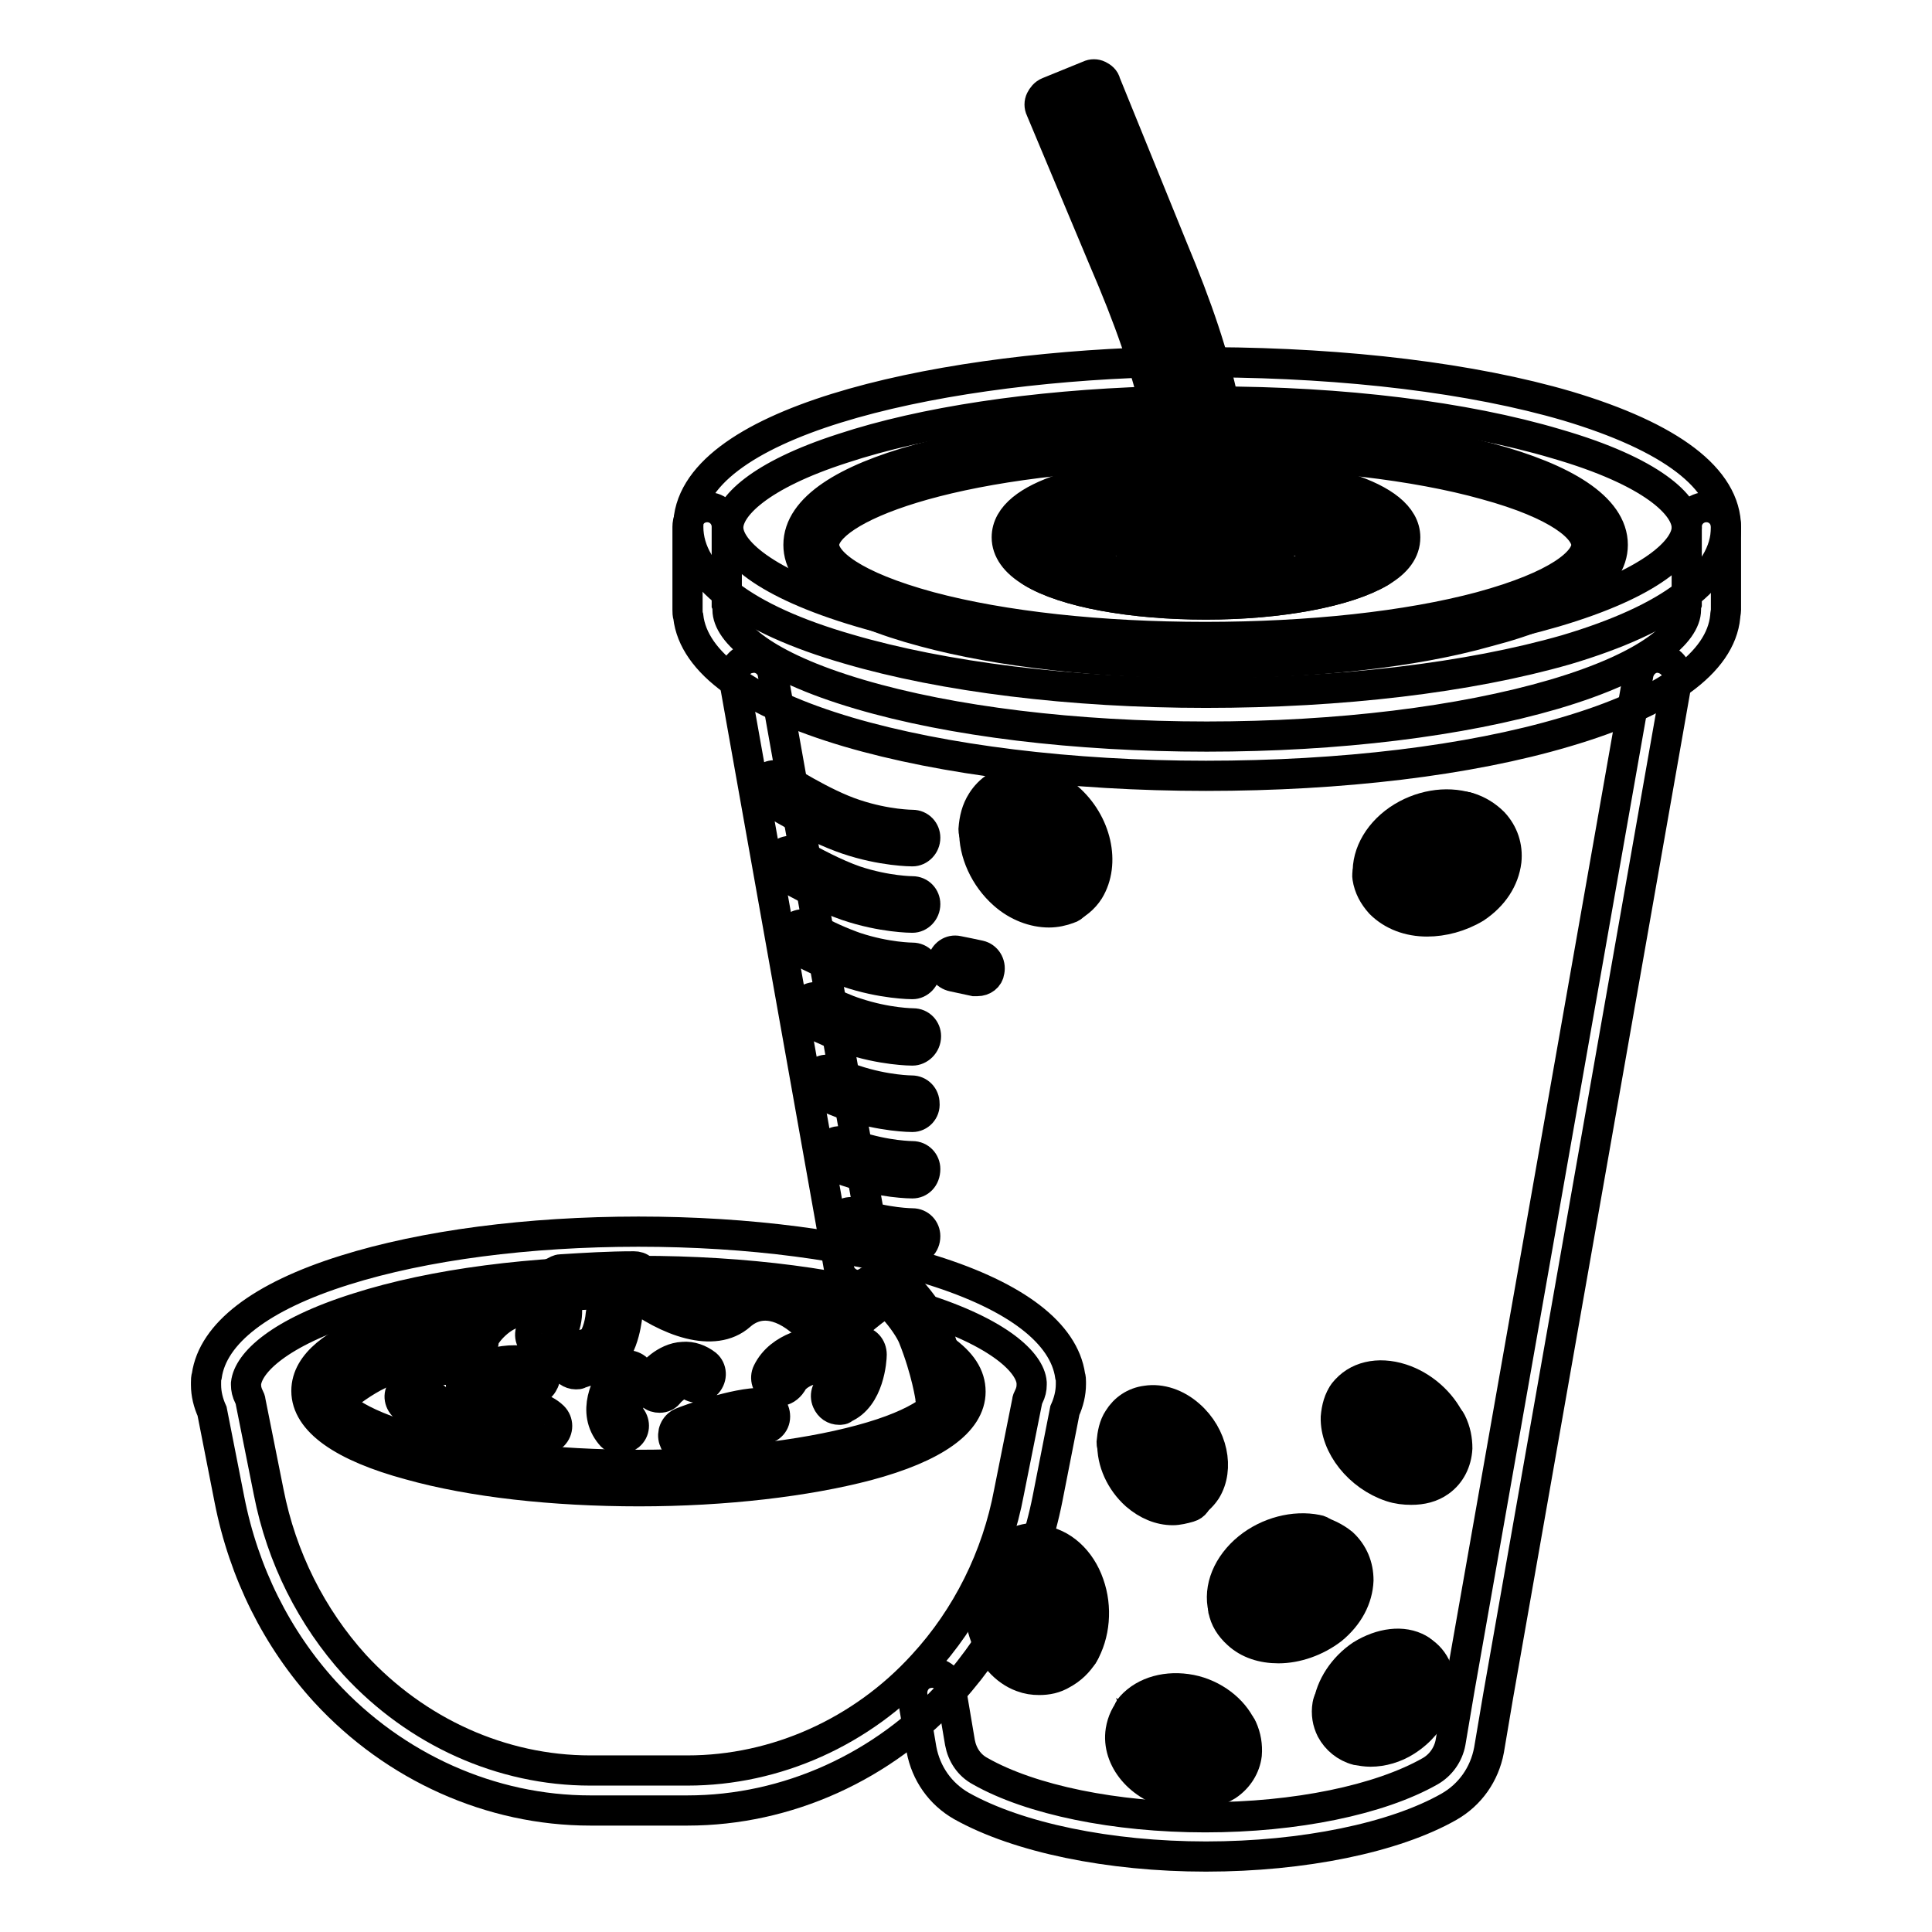
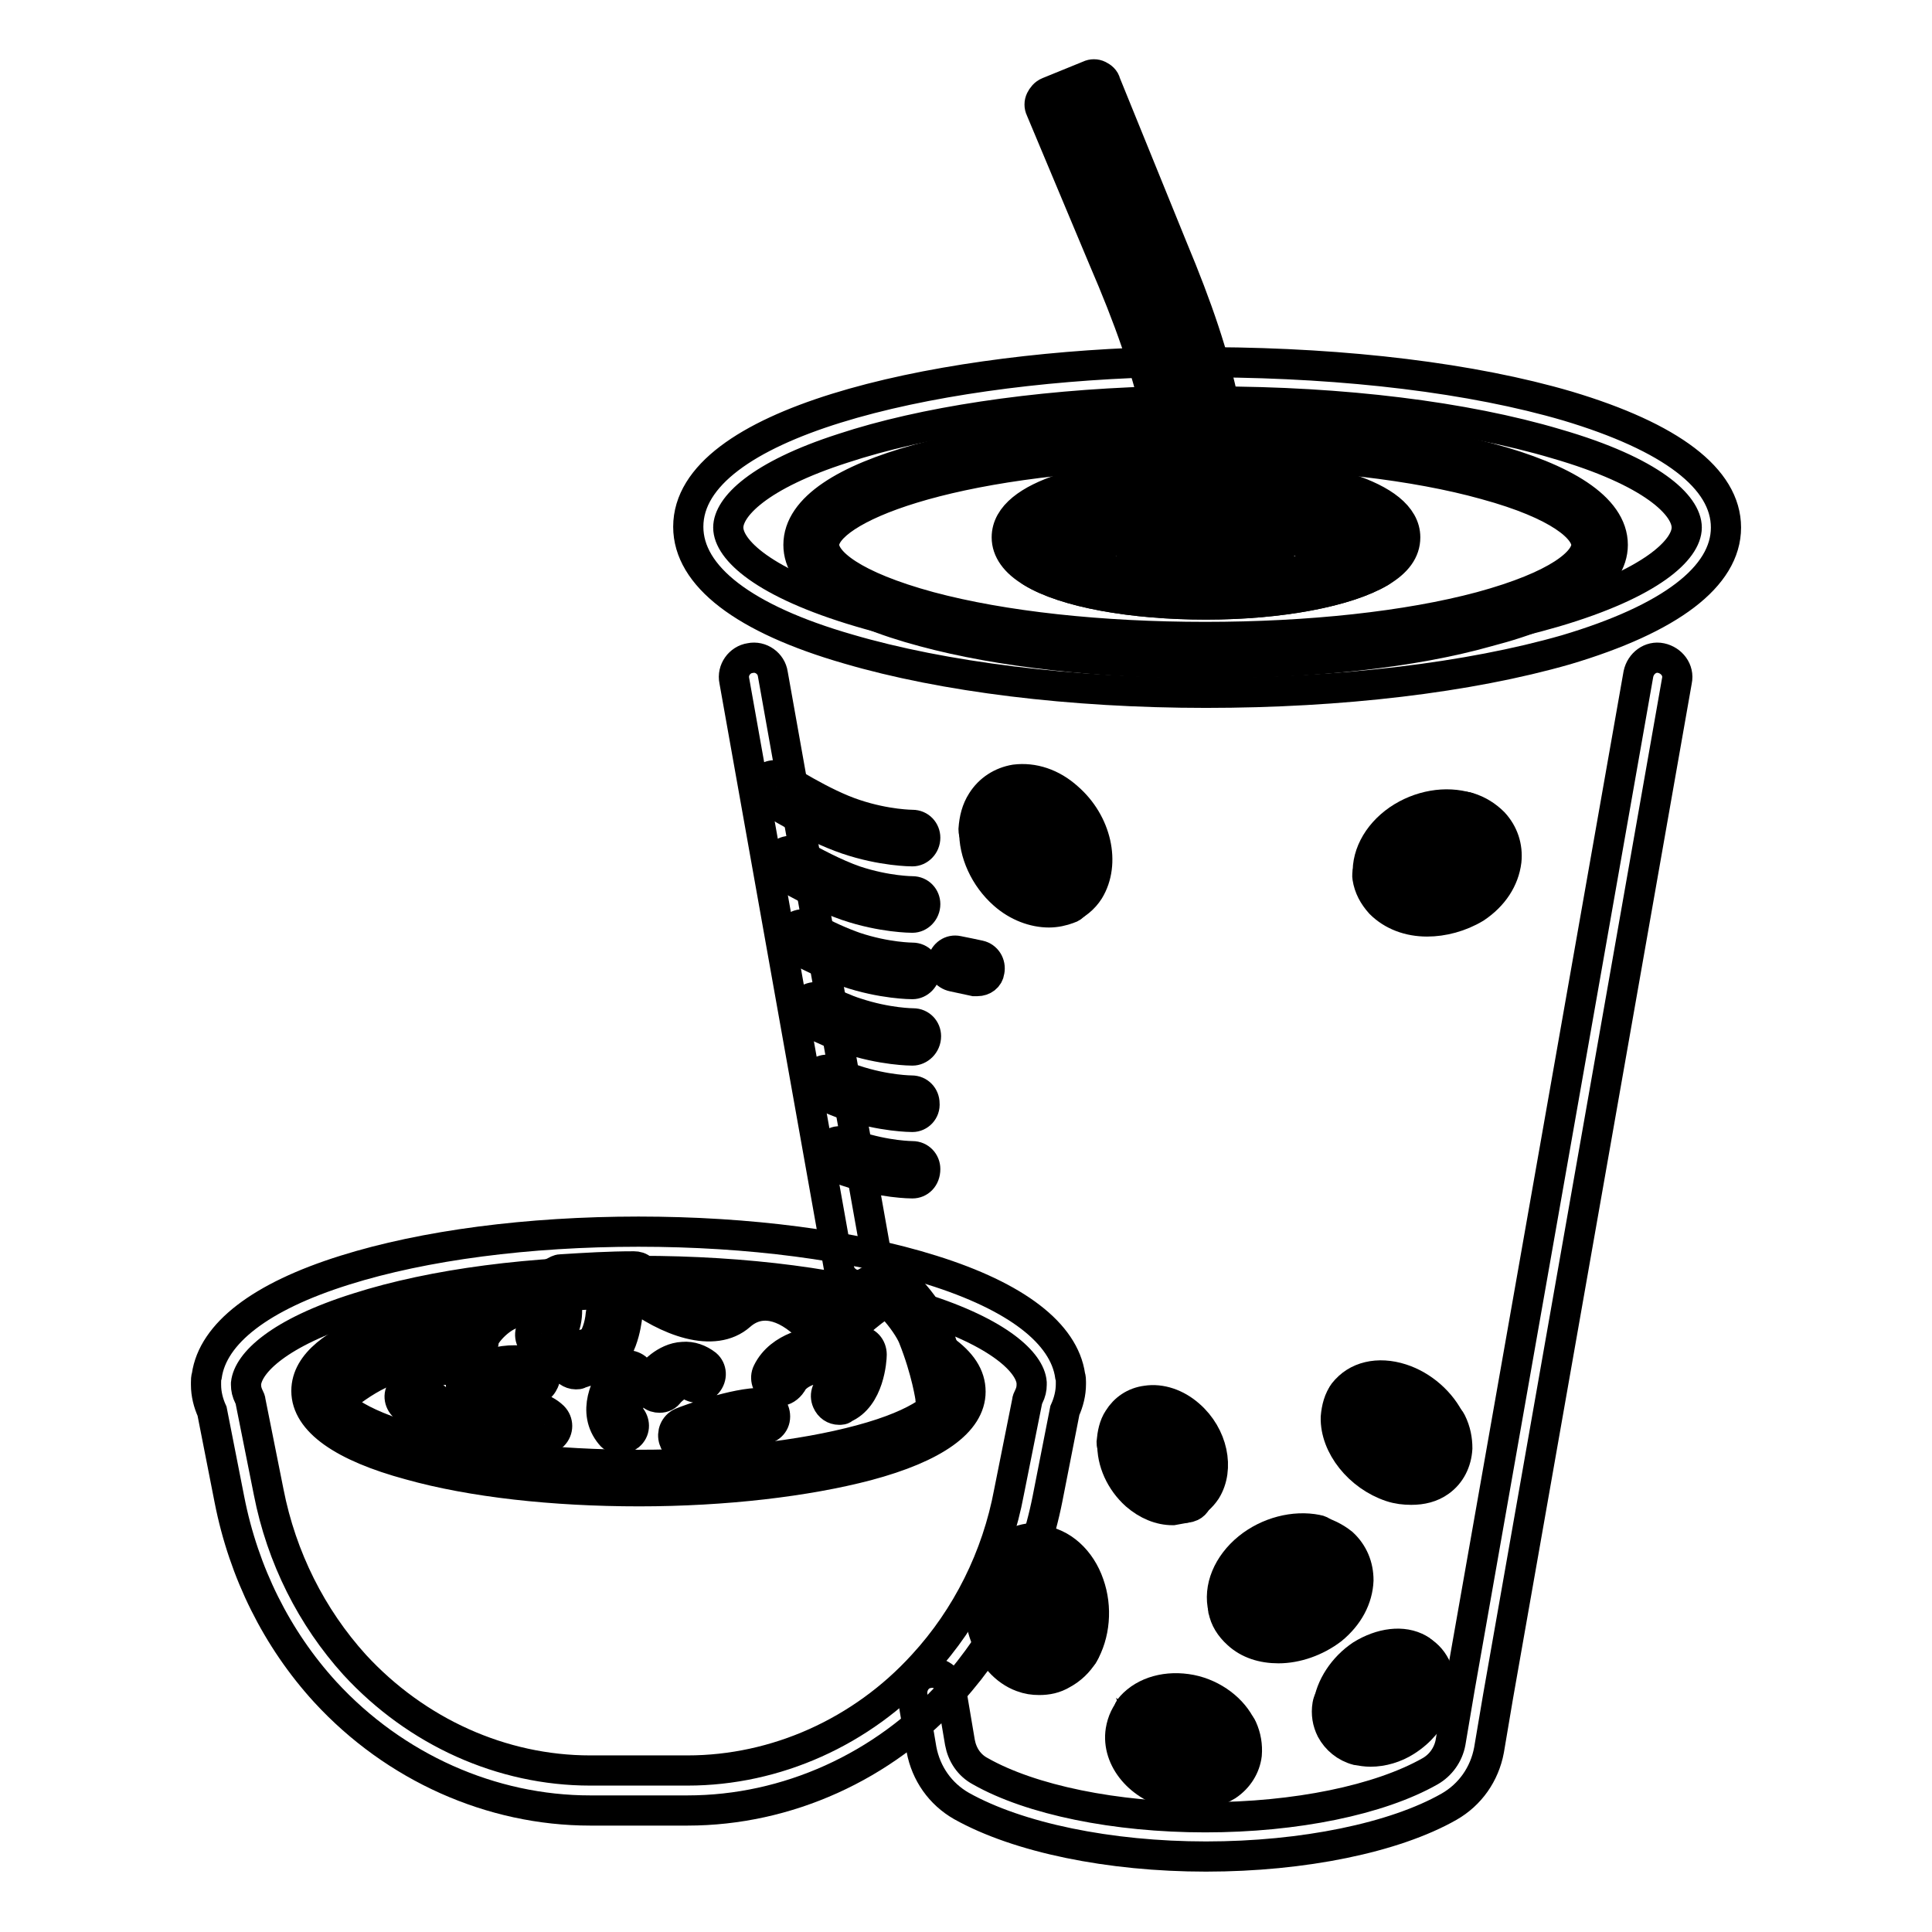
<svg xmlns="http://www.w3.org/2000/svg" version="1.1" x="0px" y="0px" viewBox="0 0 256 256" enable-background="new 0 0 256 256" xml:space="preserve">
  <g>
    <path stroke-width="4" fill-opacity="0" stroke="#000000" d="M129.5,130c-0.1,0-0.2,0-0.4,0c-0.9-0.2-1.9-0.4-2.8-0.6c-1-0.2-1.6-1.1-1.4-2c0.2-1,1.1-1.6,2-1.4 c1,0.2,2,0.4,2.9,0.6c0.9,0.2,1.5,1.1,1.3,2.1C131,129.5,130.3,130,129.5,130L129.5,130z M113.8,170.3c-1.2,0-2.4-0.9-2.6-2.1 l-13.9-78c-0.3-1.4,0.7-2.8,2.1-3c1.4-0.3,2.8,0.7,3,2.1l13.9,78c0.3,1.4-0.7,2.8-2.1,3C114.1,170.3,114,170.3,113.8,170.3z  M159.8,246c-12.8,0-24.9-2.5-32.4-6.7c-2.8-1.6-4.7-4.3-5.3-7.5l-1.2-7.1c-0.2-1.4,0.7-2.8,2.1-3c1.4-0.3,2.8,0.7,3,2.1l1.2,7.1 c0.3,1.6,1.2,3,2.7,3.8c6.7,3.8,17.9,6.1,29.8,6.1c12,0,23.1-2.3,29.8-6.1c1.4-0.8,2.4-2.2,2.7-3.8l1.2-7.1l23.7-134.5 c0.3-1.4,1.6-2.4,3-2.1c1.4,0.3,2.4,1.6,2.1,3l-23.7,134.6l-1.2,7.1c-0.6,3.2-2.5,5.9-5.3,7.5C184.8,243.5,172.7,246,159.8,246 L159.8,246z" />
-     <path stroke-width="4" fill-opacity="0" stroke="#000000" d="M159.8,102.8c-17.9,0-34.8-2.1-47.4-5.8c-13.2-3.9-20.5-9.2-21.2-15.3c-0.1-0.3-0.1-0.6-0.1-0.9v-11 c0-1.5,1.2-2.6,2.6-2.6c1.5,0,2.6,1.2,2.6,2.6v10.2c0.1,0.2,0.1,0.5,0.1,0.8c0,2.9,4.6,7.4,17.5,11.2c12.2,3.6,28.6,5.6,46,5.6 c17.4,0,33.7-2,46-5.6c12.9-3.8,17.5-8.3,17.5-11.2c0-0.3,0-0.5,0.1-0.8V69.8c0-1.5,1.2-2.6,2.6-2.6c1.5,0,2.6,1.2,2.6,2.6v11 c0,0.3-0.1,0.6-0.1,0.9c-0.6,6.1-7.9,11.4-21.2,15.3C194.6,100.8,177.7,102.8,159.8,102.8z" />
    <path stroke-width="4" fill-opacity="0" stroke="#000000" d="M159.8,91.8c-17.9,0-34.8-2.1-47.4-5.8C98.5,82,91.2,76.3,91.2,69.8c0-13.7,31.8-20.9,61.4-21.8h0.1 c1.4,0,2.6,1.1,2.6,2.5c0.1,1.5-1.1,2.6-2.5,2.7c-15.9,0.5-30.5,2.7-41.1,6.2c-11.2,3.6-15.2,7.8-15.2,10.5 c0,2.9,4.6,7.4,17.5,11.2c12.2,3.6,28.6,5.6,46,5.6c17.4,0,33.7-2,46-5.6c12.9-3.8,17.5-8.3,17.5-11.2c0-2.9-4.5-7.4-17.3-11.1 c-12.1-3.6-28.3-5.6-45.5-5.6c-1.5,0-2.6-1.2-2.6-2.6c0-1.5,1.2-2.6,2.6-2.6c17.8,0.1,34.4,2.1,47,5.8c13.7,4.1,21,9.6,21,16.1 c0,6.5-7.4,12.1-21.2,16.2C194.6,89.8,177.7,91.8,159.8,91.8z" />
    <path stroke-width="4" fill-opacity="0" stroke="#000000" d="M159.8,87.9c-14.1,0-27.4-1.5-37.4-4.2c-10.9-2.9-16.6-6.9-16.6-11.5c0-9.9,25.6-15.1,49.4-15.6h0 c0.9,0,1.7,0.8,1.7,1.7c0,1-0.7,1.8-1.7,1.8c-30,0.7-46,7.5-46,12.1c0,2.2,3.7,5.4,14,8.2c9.7,2.6,22.7,4,36.5,4 c13.8,0,26.8-1.4,36.5-4c10.3-2.8,14-6,14-8.2c0-2.1-3.5-5.3-13.4-8c-9.3-2.6-21.8-4-35.2-4.2c-1,0-1.7-0.8-1.7-1.8 c0-1,0.8-1.7,1.7-1.7h0c25.9,0.3,52.1,5.7,52.1,15.7c0,4.6-5.8,8.7-16.6,11.5C187.2,86.5,174,87.9,159.8,87.9z" />
    <path stroke-width="4" fill-opacity="0" stroke="#000000" d="M159.8,80.1c-9.8,0-18.7-1.6-23.1-4.3c-2.2-1.3-3.3-2.9-3.3-4.6c0-5.8,12.1-8.4,22.5-8.8 c1,0,1.8,0.7,1.8,1.7c0,1-0.7,1.8-1.7,1.8c-5.6,0.3-10.7,1.1-14.4,2.3c-4,1.3-4.9,2.6-4.9,3c0,0.3,0.4,0.9,1.7,1.7 c3.9,2.3,12.2,3.8,21.3,3.8c9.1,0,17.5-1.5,21.3-3.8c1.2-0.7,1.7-1.3,1.7-1.7c0-0.4-1-1.8-5.3-3.2c-4-1.3-9.5-2.1-15.5-2.2 c-1,0-1.7-0.8-1.7-1.8c0-1,0.8-1.7,1.8-1.7c12.1,0.3,24.2,3.2,24.2,8.9c0,1.8-1.1,3.3-3.3,4.6C178.5,78.4,169.7,80.1,159.8,80.1 L159.8,80.1z" />
    <path stroke-width="4" fill-opacity="0" stroke="#000000" d="M159.8,80.1c-9.8,0-18.7-1.6-23.1-4.3c-0.8-0.5-1.1-1.5-0.6-2.4c2.5-4.4,13.7-6.4,23.7-6.4 c10,0,21.3,2,23.7,6.4c0.5,0.8,0.2,1.9-0.6,2.4C178.5,78.4,169.7,80.1,159.8,80.1z M140.7,73.9c4.4,1.7,11.5,2.7,19.1,2.7 c7.6,0,14.7-1,19.1-2.7c-3-1.6-9.8-3.3-19.1-3.3C150.6,70.6,143.7,72.2,140.7,73.9z" />
    <path stroke-width="4" fill-opacity="0" stroke="#000000" d="M159.8,78.3c-3.5,0-6.6-0.7-8.3-1.9c-1.3-0.9-1.6-1.9-1.6-2.6c0-3.1,4.9-4.5,9.8-4.5c4.9,0,9.8,1.4,9.8,4.5 c0,0.7-0.3,1.7-1.6,2.6C166.4,77.6,163.4,78.3,159.8,78.3L159.8,78.3z M153.9,73.7c1,0.5,3.2,1,5.9,1c2.7,0,4.9-0.5,5.9-1 c-0.9-0.5-3-1-5.9-1C156.9,72.7,154.9,73.3,153.9,73.7z" />
    <path stroke-width="4" fill-opacity="0" stroke="#000000" d="M162.1,77.3c-1,0-1.7-0.8-1.7-1.7v-1.7c0-15-1.9-24.3-8.4-39.6L143.7,14l-2.1,0.9l7.7,18.1 c7.1,16.2,9.3,26.6,9.3,42.5c0,1-0.8,1.7-1.7,1.7c-1,0-1.7-0.8-1.7-1.7c0-15.6-2.1-25.2-9-41.2l-8.3-19.8c-0.2-0.4-0.2-0.9,0-1.3 c0.2-0.4,0.5-0.8,1-1l5.4-2.2c0.4-0.2,0.9-0.2,1.3,0c0.4,0.2,0.8,0.5,0.9,1l8.9,21.9c6.6,15.8,8.6,25.4,8.6,40.9v1.7 C163.8,76.5,163,77.3,162.1,77.3z M140.9,120.5c-0.3,0-0.7-0.1-1-0.3c-0.5-0.3-0.8-0.9-0.8-1.5c0.1-2-1-4.3-2.7-5.8 c-1.6-1.4-3.5-1.9-4.9-1.3c-0.6,0.2-1.2,0.2-1.7-0.2c-0.5-0.3-0.8-0.9-0.8-1.5c0.1-1.4,0.4-2.6,1.1-3.7c1-1.6,2.6-2.6,4.4-2.9 c2.4-0.3,4.9,0.5,7,2.4c3.8,3.3,5,8.7,2.8,12.3c-0.7,1.1-1.7,1.9-2.9,2.4C141.4,120.4,141.2,120.5,140.9,120.5L140.9,120.5z  M133.4,107.8c1.9,0.1,3.8,1,5.5,2.4c1.4,1.2,2.5,2.9,3.2,4.6c0.5-2.1-0.6-4.8-2.6-6.6c-1.3-1.2-2.9-1.7-4.2-1.5 C134.5,106.8,133.8,107.2,133.4,107.8L133.4,107.8z" />
    <path stroke-width="4" fill-opacity="0" stroke="#000000" d="M139,120.9c-2,0-4.2-0.8-6-2.4c-2.5-2.2-4-5.5-3.9-8.5c0-0.7,0.4-1.3,1.1-1.5c2.7-1.1,6-0.4,8.6,1.9 c2.5,2.2,4,5.5,3.9,8.5c0,0.7-0.4,1.3-1.1,1.5C140.8,120.7,139.9,120.9,139,120.9z M132.8,111.3c0.3,1.6,1.2,3.3,2.6,4.5 c1.2,1,2.6,1.6,3.7,1.6c-0.3-1.6-1.2-3.3-2.6-4.5C135.4,111.9,134,111.3,132.8,111.3z M189.1,122.1c-2.4,0-4.6-0.8-6.2-2.4 c-0.9-1-1.5-2.1-1.7-3.4c-0.1-0.6,0.1-1.2,0.6-1.6c0.5-0.4,1.1-0.5,1.7-0.3c1.9,0.6,4.4,0.1,6.3-1.1c1.7-1.2,2.8-2.9,2.5-4.4 c-0.1-0.6,0.1-1.2,0.6-1.6c0.5-0.4,1.1-0.5,1.7-0.3c1.3,0.4,2.4,1.1,3.3,2c1.3,1.4,1.9,3.2,1.7,5.1c-0.3,2.4-1.7,4.6-4.1,6.2 C193.5,121.5,191.2,122.1,189.1,122.1L189.1,122.1z M186.5,118.1c1.9,1,4.8,0.7,7-0.8c1.5-1,2.4-2.4,2.5-3.7 c0.1-0.8-0.1-1.5-0.6-2.1c-0.6,1.8-1.9,3.4-3.7,4.7C190.2,117.3,188.3,117.9,186.5,118.1L186.5,118.1z" />
    <path stroke-width="4" fill-opacity="0" stroke="#000000" d="M185.3,118.2c-1,0-1.9-0.1-2.8-0.4c-0.6-0.2-1.1-0.8-1.2-1.4c-0.4-2.8,1.1-5.8,4-7.8 c2.8-1.9,6.3-2.5,9.2-1.6c0.6,0.2,1.1,0.8,1.2,1.4c0.4,2.8-1.1,5.8-4,7.8C189.8,117.5,187.5,118.2,185.3,118.2z M184.8,114.6 c1.7,0.1,3.5-0.3,5-1.4c1.3-0.9,2.2-2.1,2.5-3.3c-1.7-0.1-3.5,0.3-5,1.4C185.9,112.3,185.1,113.5,184.8,114.6z M156.9,199.8 c-0.3,0-0.7-0.1-1-0.3c-0.5-0.3-0.8-0.9-0.8-1.5c0.1-1.5-0.7-3.1-1.9-4.2c-1.1-1-2.4-1.4-3.4-1c-0.6,0.2-1.2,0.2-1.7-0.2 c-0.5-0.3-0.8-0.9-0.8-1.5c0.1-1.1,0.3-2.2,0.9-3.1c0.8-1.3,2.1-2.2,3.7-2.4c1.9-0.3,4,0.4,5.7,1.9c3.1,2.7,4,7.1,2.2,10 c-0.6,0.9-1.4,1.6-2.4,2.1C157.4,199.7,157.1,199.8,156.9,199.8z M151.9,189.3c1.2,0.3,2.5,0.9,3.6,1.9c0.7,0.6,1.3,1.3,1.8,2.1 c-0.2-1.1-0.9-2.2-1.8-3.1c-0.9-0.8-2-1.2-2.9-1.1C152.3,189.1,152.1,189.2,151.9,189.3L151.9,189.3z" />
-     <path stroke-width="4" fill-opacity="0" stroke="#000000" d="M155.4,200.1c-1.7,0-3.4-0.7-4.9-2c-2-1.8-3.2-4.4-3.1-6.9c0-0.7,0.4-1.3,1.1-1.5c2.2-0.9,4.9-0.3,7.1,1.6 c2,1.8,3.2,4.4,3.1,6.9c0,0.7-0.4,1.3-1.1,1.5C156.9,199.9,156.1,200.1,155.4,200.1z M151,192.7c0.3,1,0.9,2,1.7,2.8 c0.7,0.6,1.5,1,2.1,1.1c-0.3-1-0.9-2-1.7-2.8C152.5,193.2,151.8,192.8,151,192.7z M169.4,218.4c-2.1,0-4-0.6-5.4-1.9 c-1-0.9-1.7-2-1.9-3.2c-0.1-0.6,0-1.2,0.5-1.6c0.4-0.4,1-0.6,1.6-0.5c2,0.4,4.4-0.2,6.1-1.7c1.7-1.3,2.5-3.1,2.1-4.6 c-0.1-0.6,0-1.2,0.4-1.6c0.4-0.4,1-0.6,1.6-0.5c1.3,0.3,2.5,0.9,3.5,1.7c1.4,1.3,2.1,3,2.1,4.9c-0.1,2.4-1.3,4.7-3.5,6.5 C174.4,217.5,171.8,218.4,169.4,218.4L169.4,218.4z M167.4,214.5c2,0.8,4.9,0.3,6.9-1.5c1.4-1.1,2.2-2.6,2.2-3.9 c0-0.8-0.3-1.5-0.8-2c-0.4,1.8-1.6,3.6-3.3,5C171,213.3,169.2,214.2,167.4,214.5L167.4,214.5z" />
+     <path stroke-width="4" fill-opacity="0" stroke="#000000" d="M155.4,200.1c-1.7,0-3.4-0.7-4.9-2c-2-1.8-3.2-4.4-3.1-6.9c0-0.7,0.4-1.3,1.1-1.5c2.2-0.9,4.9-0.3,7.1,1.6 c2,1.8,3.2,4.4,3.1,6.9c0,0.7-0.4,1.3-1.1,1.5z M151,192.7c0.3,1,0.9,2,1.7,2.8 c0.7,0.6,1.5,1,2.1,1.1c-0.3-1-0.9-2-1.7-2.8C152.5,193.2,151.8,192.8,151,192.7z M169.4,218.4c-2.1,0-4-0.6-5.4-1.9 c-1-0.9-1.7-2-1.9-3.2c-0.1-0.6,0-1.2,0.5-1.6c0.4-0.4,1-0.6,1.6-0.5c2,0.4,4.4-0.2,6.1-1.7c1.7-1.3,2.5-3.1,2.1-4.6 c-0.1-0.6,0-1.2,0.4-1.6c0.4-0.4,1-0.6,1.6-0.5c1.3,0.3,2.5,0.9,3.5,1.7c1.4,1.3,2.1,3,2.1,4.9c-0.1,2.4-1.3,4.7-3.5,6.5 C174.4,217.5,171.8,218.4,169.4,218.4L169.4,218.4z M167.4,214.5c2,0.8,4.9,0.3,6.9-1.5c1.4-1.1,2.2-2.6,2.2-3.9 c0-0.8-0.3-1.5-0.8-2c-0.4,1.8-1.6,3.6-3.3,5C171,213.3,169.2,214.2,167.4,214.5L167.4,214.5z" />
    <path stroke-width="4" fill-opacity="0" stroke="#000000" d="M165.3,214.7c-0.7,0-1.3-0.1-1.9-0.2c-0.7-0.1-1.2-0.6-1.3-1.3c-0.7-2.8,0.6-5.9,3.3-8.1 c2.6-2.1,6.1-3,9.1-2.4c0.7,0.1,1.2,0.6,1.3,1.3c0.7,2.8-0.6,5.9-3.3,8.1C170.4,213.8,167.8,214.7,165.3,214.7z M172.4,206 c-1.7,0-3.5,0.7-4.9,1.8c-1.2,1-2,2.3-2.2,3.5c1.7,0,3.5-0.7,4.9-1.8C171.5,208.4,172.3,207.2,172.4,206z M181.6,232.1 c-0.6,0-1.2-0.1-1.8-0.2c-1.5-0.4-2.7-1.4-3.4-2.7c-0.5-1-0.7-2.1-0.5-3.3c0.1-0.6,0.4-1.1,0.9-1.3c0.5-0.3,1.1-0.3,1.6,0 c1,0.6,2.7,0.3,4.2-0.7c1.6-1,2.7-2.6,2.8-4.1c0.1-0.6,0.4-1.1,0.9-1.3c0.5-0.3,1.1-0.3,1.6,0c1,0.5,1.8,1.3,2.3,2.3 c1.6,3.2-0.1,7.5-3.9,9.9C184.9,231.6,183.2,232.1,181.6,232.1L181.6,232.1z M180.1,228.2c0.2,0.1,0.4,0.2,0.6,0.3 c1.1,0.3,2.5,0,3.7-0.8c1.5-1,2.4-2.3,2.7-3.5c-0.7,1-1.7,1.9-2.7,2.6C183.1,227.7,181.6,228.2,180.1,228.2z" />
    <path stroke-width="4" fill-opacity="0" stroke="#000000" d="M179.7,228.3c-1,0-2-0.2-2.8-0.6c-0.6-0.3-1-1-0.9-1.7c0.3-2.5,2-5.1,4.4-6.7c2.6-1.6,5.5-2,7.6-0.8 c0.6,0.3,1,1,0.9,1.7c-0.3,2.5-2,5.1-4.4,6.7C182.9,227.8,181.3,228.3,179.7,228.3L179.7,228.3z M185,221.2c-0.9,0-1.9,0.3-2.8,1 c-1,0.7-1.9,1.6-2.4,2.6c0.9,0,1.9-0.3,2.8-1C183.7,223.2,184.5,222.2,185,221.2z M157.7,238c-0.7,0-1.4-0.1-2-0.2 c-4.6-0.9-7.8-4.7-7.2-8.5c0.2-1.2,0.7-2.3,1.5-3.1c0.4-0.4,1-0.6,1.6-0.6c0.6,0.1,1.1,0.5,1.3,1c0.7,1.5,2.3,2.6,4.2,3.1 c1.9,0.4,3.7-0.1,4.6-1.1c0.4-0.4,1-0.6,1.6-0.6c0.6,0.1,1.1,0.5,1.3,1c0.5,1.1,0.7,2.3,0.6,3.5c-0.2,1.6-1.1,3.1-2.6,4.1 C161.1,237.5,159.4,238,157.7,238z M152,231c0.5,1.5,2.2,2.9,4.4,3.3c1.5,0.3,3.1,0.1,4.1-0.6c0.3-0.2,0.6-0.5,0.9-1 c-1.5,0.6-3.3,0.7-5,0.3C154.7,232.7,153.2,232,152,231z" />
    <path stroke-width="4" fill-opacity="0" stroke="#000000" d="M158.3,233.2c-0.7,0-1.4-0.1-2-0.2c-3-0.6-5.6-2.6-6.7-5c-0.3-0.6-0.2-1.4,0.3-1.9c1.8-2,4.8-2.8,7.9-2.2 c3,0.6,5.6,2.6,6.7,5c0.3,0.6,0.2,1.4-0.3,1.9C162.8,232.4,160.6,233.2,158.3,233.2z M153.5,227.7c0.8,0.9,2.1,1.6,3.5,1.9 c1.3,0.3,2.6,0.1,3.5-0.3c-0.8-0.9-2.1-1.6-3.5-1.9C155.8,227.1,154.5,227.2,153.5,227.7z M187,197.4c-0.9,0-1.8-0.1-2.7-0.4 c-4.2-1.4-7.4-5.4-7.3-9.2c0.1-1.2,0.4-2.4,1.1-3.3c0.4-0.5,1-0.7,1.6-0.7c0.6,0.1,1.1,0.4,1.4,1c0.8,1.7,2.6,3.3,4.4,3.9 c1.6,0.5,3.1,0.3,3.8-0.6c0.4-0.5,1-0.7,1.6-0.7c0.6,0.1,1.1,0.4,1.4,1c0.6,1.2,0.8,2.4,0.8,3.5c-0.1,1.8-0.9,3.4-2.3,4.4 C189.7,197.1,188.4,197.4,187,197.4z M181.1,190.2c0.8,1.5,2.4,2.9,4.3,3.5c1.3,0.4,2.6,0.3,3.4-0.2c0.5-0.3,0.8-0.8,0.8-1.4 c-1.5,0.5-3.3,0.5-5.1-0.1C183.2,191.6,182.1,191,181.1,190.2z" />
    <path stroke-width="4" fill-opacity="0" stroke="#000000" d="M187.2,192.5c-0.9,0-1.8-0.1-2.8-0.5c-2.8-0.9-5.3-3.1-6.5-5.7c-0.3-0.6-0.2-1.3,0.2-1.8 c1.6-2.1,4.5-2.8,7.6-1.8c2.8,0.9,5.3,3.1,6.5,5.7c0.3,0.6,0.2,1.3-0.2,1.8C190.9,191.7,189.2,192.5,187.2,192.5z M181.8,185.9 c0.9,1.3,2.3,2.2,3.7,2.7c1.1,0.3,2.2,0.4,2.9,0.1c-0.9-1.2-2.3-2.2-3.7-2.7C183.6,185.7,182.5,185.7,181.8,185.9z M137.7,222.6 c-0.8,0-1.5-0.1-2.3-0.4c-2.2-0.8-4-2.8-4.9-5.5c-1.7-4.7-0.1-10,3.6-12.1c1.1-0.6,2.4-0.9,3.7-0.8c0.6,0.1,1.1,0.4,1.4,1 c0.3,0.5,0.2,1.2-0.1,1.7c-1,1.7-1.3,4.2-0.5,6.4c0.7,2,2.2,3.4,3.7,3.5c0.6,0.1,1.1,0.4,1.4,1c0.3,0.5,0.2,1.2-0.1,1.7 c-0.7,1.2-1.7,2.1-2.8,2.7C139.8,222.4,138.8,222.6,137.7,222.6z M134.7,208.5c-1.4,1.6-1.9,4.5-1,7c0.6,1.7,1.7,2.9,2.9,3.4 c0.8,0.3,1.5,0.3,2.2-0.1c-1.6-1-2.8-2.7-3.6-4.8C134.7,212.3,134.5,210.4,134.7,208.5L134.7,208.5z" />
    <path stroke-width="4" fill-opacity="0" stroke="#000000" d="M142,220h-0.2c-2.9-0.3-5.4-2.6-6.5-5.8c-1.1-3.1-0.8-6.7,0.8-9.3c0.3-0.6,1-0.9,1.7-0.8 c2.9,0.3,5.4,2.6,6.5,5.8c1.1,3.1,0.8,6.7-0.8,9.4C143.2,219.7,142.6,220,142,220z M138.5,207.8c-0.6,1.6-0.5,3.5,0.1,5.2 c0.5,1.5,1.5,2.6,2.5,3.2c0.6-1.6,0.5-3.5-0.1-5.2C140.5,209.5,139.6,208.3,138.5,207.8z" />
    <path stroke-width="4" fill-opacity="0" stroke="#000000" d="M120.9,112.8c-0.1,0-4,0-8.7-1.6c-4.7-1.6-10.3-5.1-10.5-5.3c-0.8-0.5-1-1.6-0.5-2.4c0,0,0,0,0,0 c0.5-0.8,1.6-1,2.4-0.5c0.1,0,5.4,3.5,9.7,4.9c4.2,1.4,7.6,1.4,7.6,1.4c1,0,1.7,0.8,1.7,1.7C122.6,112,121.8,112.8,120.9,112.8z" />
    <path stroke-width="4" fill-opacity="0" stroke="#000000" d="M120.9,121.6c-0.1,0-4,0-8.7-1.6c-2.9-1-6.2-2.7-8.4-4c-0.8-0.5-1.1-1.5-0.6-2.4c0.5-0.8,1.5-1.1,2.4-0.6 c2.1,1.2,5.1,2.8,7.7,3.7c4.2,1.4,7.6,1.4,7.6,1.4c1,0,1.7,0.8,1.7,1.7C122.6,120.8,121.8,121.6,120.9,121.6z" />
    <path stroke-width="4" fill-opacity="0" stroke="#000000" d="M120.9,130.4c-0.1,0-4,0-8.7-1.6c-1.9-0.6-4.1-1.7-6.7-3c-0.8-0.5-1.2-1.5-0.7-2.4c0.5-0.8,1.5-1.2,2.4-0.7 c2.3,1.3,4.4,2.2,6.1,2.8c4.2,1.4,7.6,1.4,7.6,1.4c1,0,1.7,0.8,1.7,1.7C122.6,129.6,121.8,130.4,120.9,130.4z" />
    <path stroke-width="4" fill-opacity="0" stroke="#000000" d="M120.9,139.2c-0.1,0-4,0-8.7-1.6c-1.5-0.5-3.1-1.2-4.9-2.1c-0.9-0.4-1.2-1.5-0.8-2.4 c0.4-0.9,1.5-1.2,2.4-0.8c1.7,0.8,3.2,1.5,4.5,1.9c4.2,1.4,7.6,1.4,7.6,1.4c1,0,1.7,0.8,1.7,1.7 C122.7,138.4,121.8,139.2,120.9,139.2L120.9,139.2z" />
    <path stroke-width="4" fill-opacity="0" stroke="#000000" d="M120.9,148c-0.1,0-4,0-8.7-1.6c-1-0.3-2.1-0.8-3.3-1.3c-0.9-0.4-1.2-1.4-0.9-2.3c0.4-0.9,1.4-1.3,2.3-0.9 c1,0.5,2,0.9,2.9,1.2c4.2,1.4,7.6,1.4,7.6,1.4c1,0,1.7,0.8,1.7,1.7C122.6,147.2,121.8,148,120.9,148z" />
    <path stroke-width="4" fill-opacity="0" stroke="#000000" d="M120.9,156.8c-0.1,0-4,0-8.7-1.6c-0.5-0.2-1-0.3-1.5-0.6c-0.9-0.3-1.3-1.4-1-2.3c0.3-0.9,1.4-1.3,2.3-1 c0.5,0.2,0.9,0.3,1.3,0.5c4.2,1.4,7.6,1.4,7.6,1.4c1,0,1.7,0.8,1.7,1.7C122.6,156.1,121.8,156.8,120.9,156.8L120.9,156.8z" />
-     <path stroke-width="4" fill-opacity="0" stroke="#000000" d="M120.9,165.6c-0.1,0-4,0-8.7-1.6c-0.9-0.3-1.4-1.3-1.1-2.2c0.3-0.9,1.3-1.4,2.2-1.1 c4.2,1.4,7.6,1.4,7.6,1.4c1,0,1.7,0.8,1.7,1.7C122.6,164.9,121.8,165.6,120.9,165.6z" />
    <path stroke-width="4" fill-opacity="0" stroke="#000000" d="M91.1,239.9H78.2c-13.1,0-25.9-5.7-35.1-15.7c-6.4-7-10.8-15.8-12.7-25.5L28.1,187 c-0.5-1.1-0.8-2.3-0.8-3.5v-0.3c0-0.3,0-0.6,0.1-0.9c0.8-5.6,7.1-10.5,18.3-14c10.5-3.3,24.3-5.1,38.9-5.1s28.4,1.8,38.9,5.1 c11.2,3.5,17.5,8.4,18.3,14c0.1,0.3,0.1,0.6,0.1,0.8v0.3c0,1.2-0.3,2.4-0.8,3.5l-2.3,11.7c-1.9,9.6-6.3,18.4-12.7,25.5 C117.1,234.1,104.3,239.9,91.1,239.9z M32.6,183.3v0.2c0,0.5,0.1,1,0.4,1.6c0.1,0.2,0.2,0.4,0.2,0.6l2.4,12 c1.7,8.7,5.7,16.6,11.4,22.9c8.2,8.9,19.5,14,31.2,14h12.9c11.7,0,23.1-5.1,31.2-14c5.8-6.3,9.8-14.3,11.4-22.9l2.4-12 c0-0.2,0.1-0.4,0.2-0.6c0.3-0.6,0.4-1.1,0.4-1.6v-0.2v-0.1c-0.2-2.6-4.2-6.6-14.7-9.9c-10-3.2-23.2-4.9-37.3-4.9 c-14.1,0-27.3,1.7-37.3,4.9C36.9,176.6,32.9,180.6,32.6,183.3L32.6,183.3z" />
    <path stroke-width="4" fill-opacity="0" stroke="#000000" d="M84.7,197.6c-11.4,0-22.2-1.2-30.4-3.5c-8.9-2.4-13.7-5.8-13.7-9.8c0-7.5,16.4-10.8,23.4-11.9 c1-0.1,1.8,0.5,2,1.5c0.1,1-0.5,1.8-1.5,2c-15,2.3-20.4,6.2-20.4,8.4c0,1.6,2.9,4.2,11.1,6.5c7.8,2.1,18.3,3.3,29.4,3.3 c11.1,0,21.6-1.2,29.4-3.3c8.2-2.2,11.1-4.9,11.1-6.5c0-0.8-0.8-1.8-2.1-2.7c-0.8-0.6-1-1.7-0.4-2.4c0.6-0.8,1.7-1,2.4-0.4 c2.4,1.7,3.6,3.5,3.6,5.6c0,4-4.7,7.4-13.7,9.8C106.9,196.3,96.1,197.6,84.7,197.6L84.7,197.6z M95.9,174.9h-0.1 c-1.9-0.1-3.8-0.3-5.8-0.3c-1,0-1.7-0.8-1.7-1.8c0-1,0.8-1.7,1.8-1.7c2,0.1,4,0.2,5.9,0.3c1,0.1,1.7,0.9,1.6,1.9 C97.6,174.2,96.8,174.9,95.9,174.9z" />
    <path stroke-width="4" fill-opacity="0" stroke="#000000" d="M125.3,188.1c-0.8,0-1.5-0.6-1.7-1.4c-0.2-0.8-0.3-1.3-0.3-1.3c0-0.1,0-0.1,0-0.1c0,0-0.5-3.6-2.3-8.1 c-0.4-1-1.5-2.6-2.6-3.8c-0.9-0.9-1-1.1-3.7,1.1c-0.6,0.5-1.1,1-1.5,1.4c-1.8,1.7-3.3,2.8-6,0.1c-3.3-3.3-6.6-3.9-9.1-1.7 c-3.5,3.1-9.7,0.8-14.5-2.9c-2.8,0-5.6,0.1-8.4,0.3c-2,1.3-3.9,2.5-5.9,2.2c-2.3-0.3-4.9,2.6-5.2,3.6c0,1-0.5,1.9-1.4,2.6 c-1,0.8-3.4,2.1-8.1,1.1c-3.4-0.7-8.7,3.5-10.4,5.1c-0.7,0.7-1.8,0.6-2.5-0.1c-0.7-0.7-0.6-1.8,0.1-2.5c0.8-0.8,7.7-7.2,13.5-6 c3.3,0.7,5-0.1,5.3-0.5c0.1-1.5,1.5-3.3,2.9-4.6c2-1.7,4.2-2.5,6.2-2.2c0.8,0.1,2.4-0.9,3.6-1.8l0.2-0.1c0.2-0.1,0.5-0.3,0.8-0.3 c3.2-0.2,6.4-0.4,9.7-0.4c0.4,0,0.8,0.1,1.1,0.4c4.2,3.5,8.7,4.9,10.4,3.4c3.1-2.7,8.3-3.6,13.8,1.9c0.2,0.2,0.3,0.3,0.5,0.4 c0.2-0.2,0.5-0.4,0.7-0.6c0.4-0.4,1-0.9,1.7-1.5c2.2-1.8,5.2-4.4,8.5-0.8c1.4,1.5,2.7,3.4,3.3,4.9c1.8,4.6,2.4,8.3,2.5,8.9 c0,0.1,0.1,0.6,0.3,1.3c0.2,0.9-0.4,1.9-1.3,2.1C125.5,188.1,125.4,188.1,125.3,188.1z" />
    <path stroke-width="4" fill-opacity="0" stroke="#000000" d="M76.3,182.1c-0.7,0-1.4-0.5-1.7-1.2c-0.3-0.9,0.2-1.9,1.1-2.2l2.4-0.8c0.8-0.3,1.4-2.4,1.5-3.7 c0.1-1,0.9-1.7,1.9-1.6c1,0.1,1.7,0.9,1.6,1.9c-0.1,0.6-0.6,5.6-3.9,6.7l-2.4,0.8C76.7,182.1,76.5,182.1,76.3,182.1z M87.4,185.2 c-0.4,0-0.8-0.1-1.1-0.4c-0.7-0.6-0.8-1.7-0.2-2.5c0.2-0.2,2-2.4,4.4-2.5c1.1-0.1,2.2,0.3,3.1,1c0.7,0.6,0.8,1.7,0.1,2.5 c-0.6,0.7-1.7,0.8-2.5,0.1c-0.2-0.2-0.3-0.2-0.5-0.2c-0.7,0.1-1.6,0.9-2,1.3C88.4,185,87.9,185.2,87.4,185.2z M111.2,186.8 c-0.7,0-1.3-0.4-1.6-1.1c-0.4-0.9,0-1.9,0.9-2.3c0.9-0.4,1.5-2.6,1.5-4c0-0.9,0.8-1.7,1.7-1.7h0.1c1,0,1.7,0.8,1.7,1.8 c0,0.6-0.3,5.7-3.7,7.1C111.7,186.8,111.4,186.8,111.2,186.8L111.2,186.8z M103.3,184.3c-0.3,0-0.5-0.1-0.8-0.2 c-0.9-0.4-1.2-1.5-0.8-2.3c1.7-3.5,6.2-4,6.5-4c1-0.1,1.8,0.6,1.9,1.5c0.1,1-0.6,1.8-1.5,1.9c-0.8,0.1-3,0.7-3.7,2.1 C104.5,183.9,103.9,184.3,103.3,184.3z M90.9,191.9c-0.7,0-1.4-0.4-1.6-1.1c-0.3-0.9,0.1-1.9,1-2.3c0.7-0.3,7.2-2.7,10.7-2.6 c1,0,1.7,0.8,1.7,1.8c0,1-0.8,1.7-1.8,1.7c-2.4-0.1-7.5,1.7-9.3,2.4C91.3,191.8,91.1,191.9,90.9,191.9L90.9,191.9z M82.2,190.7 c-0.5,0-1-0.2-1.3-0.6c-2.5-3-0.6-6.8,0.9-8.6c0.6-0.7,1.7-0.8,2.5-0.2c0.7,0.6,0.8,1.7,0.2,2.4c0,0-2.1,2.6-0.9,4.1 c0.6,0.8,0.5,1.8-0.2,2.4C83,190.5,82.6,190.7,82.2,190.7L82.2,190.7z M62.8,185.2c-0.6,0-1.2-0.3-1.5-0.9 c-0.5-0.8-0.1-1.9,0.7-2.4c0.6-0.3,5.4-2.8,9.2-1c0.9,0.4,1.3,1.5,0.8,2.3c-0.4,0.9-1.5,1.2-2.3,0.8c-1.9-0.9-5.1,0.4-6.1,0.9 C63.4,185.2,63.1,185.2,62.8,185.2z M58.7,190.7c-0.6,0-1.2-0.3-1.5-0.9c-0.5-0.9-2.4-2.4-3.5-3.3c-0.8-0.6-1-1.7-0.4-2.4 c0.6-0.8,1.7-1,2.4-0.4c0.6,0.4,3.5,2.5,4.6,4.4c0.5,0.8,0.2,1.9-0.7,2.4C59.2,190.6,58.9,190.7,58.7,190.7z M72,190.7 c-0.4,0-0.9-0.2-1.2-0.5c-1-1-4.6-1-6.6-0.8c-1,0.1-1.8-0.6-1.9-1.5c-0.1-1,0.6-1.8,1.5-1.9c1.1-0.1,6.9-0.8,9.5,1.7 c0.7,0.7,0.7,1.8,0,2.5C73,190.5,72.5,190.7,72,190.7z M72,178.6c-0.5,0-1.1-0.2-1.4-0.7c-0.6-0.8-0.4-1.9,0.4-2.4 c1-0.7,0.6-2.4,0.6-2.4c-0.2-0.9,0.3-1.9,1.3-2.1c0.9-0.2,1.9,0.4,2.1,1.3c0.3,1.4,0.3,4.3-2,6C72.8,178.5,72.4,178.6,72,178.6z" />
  </g>
</svg>